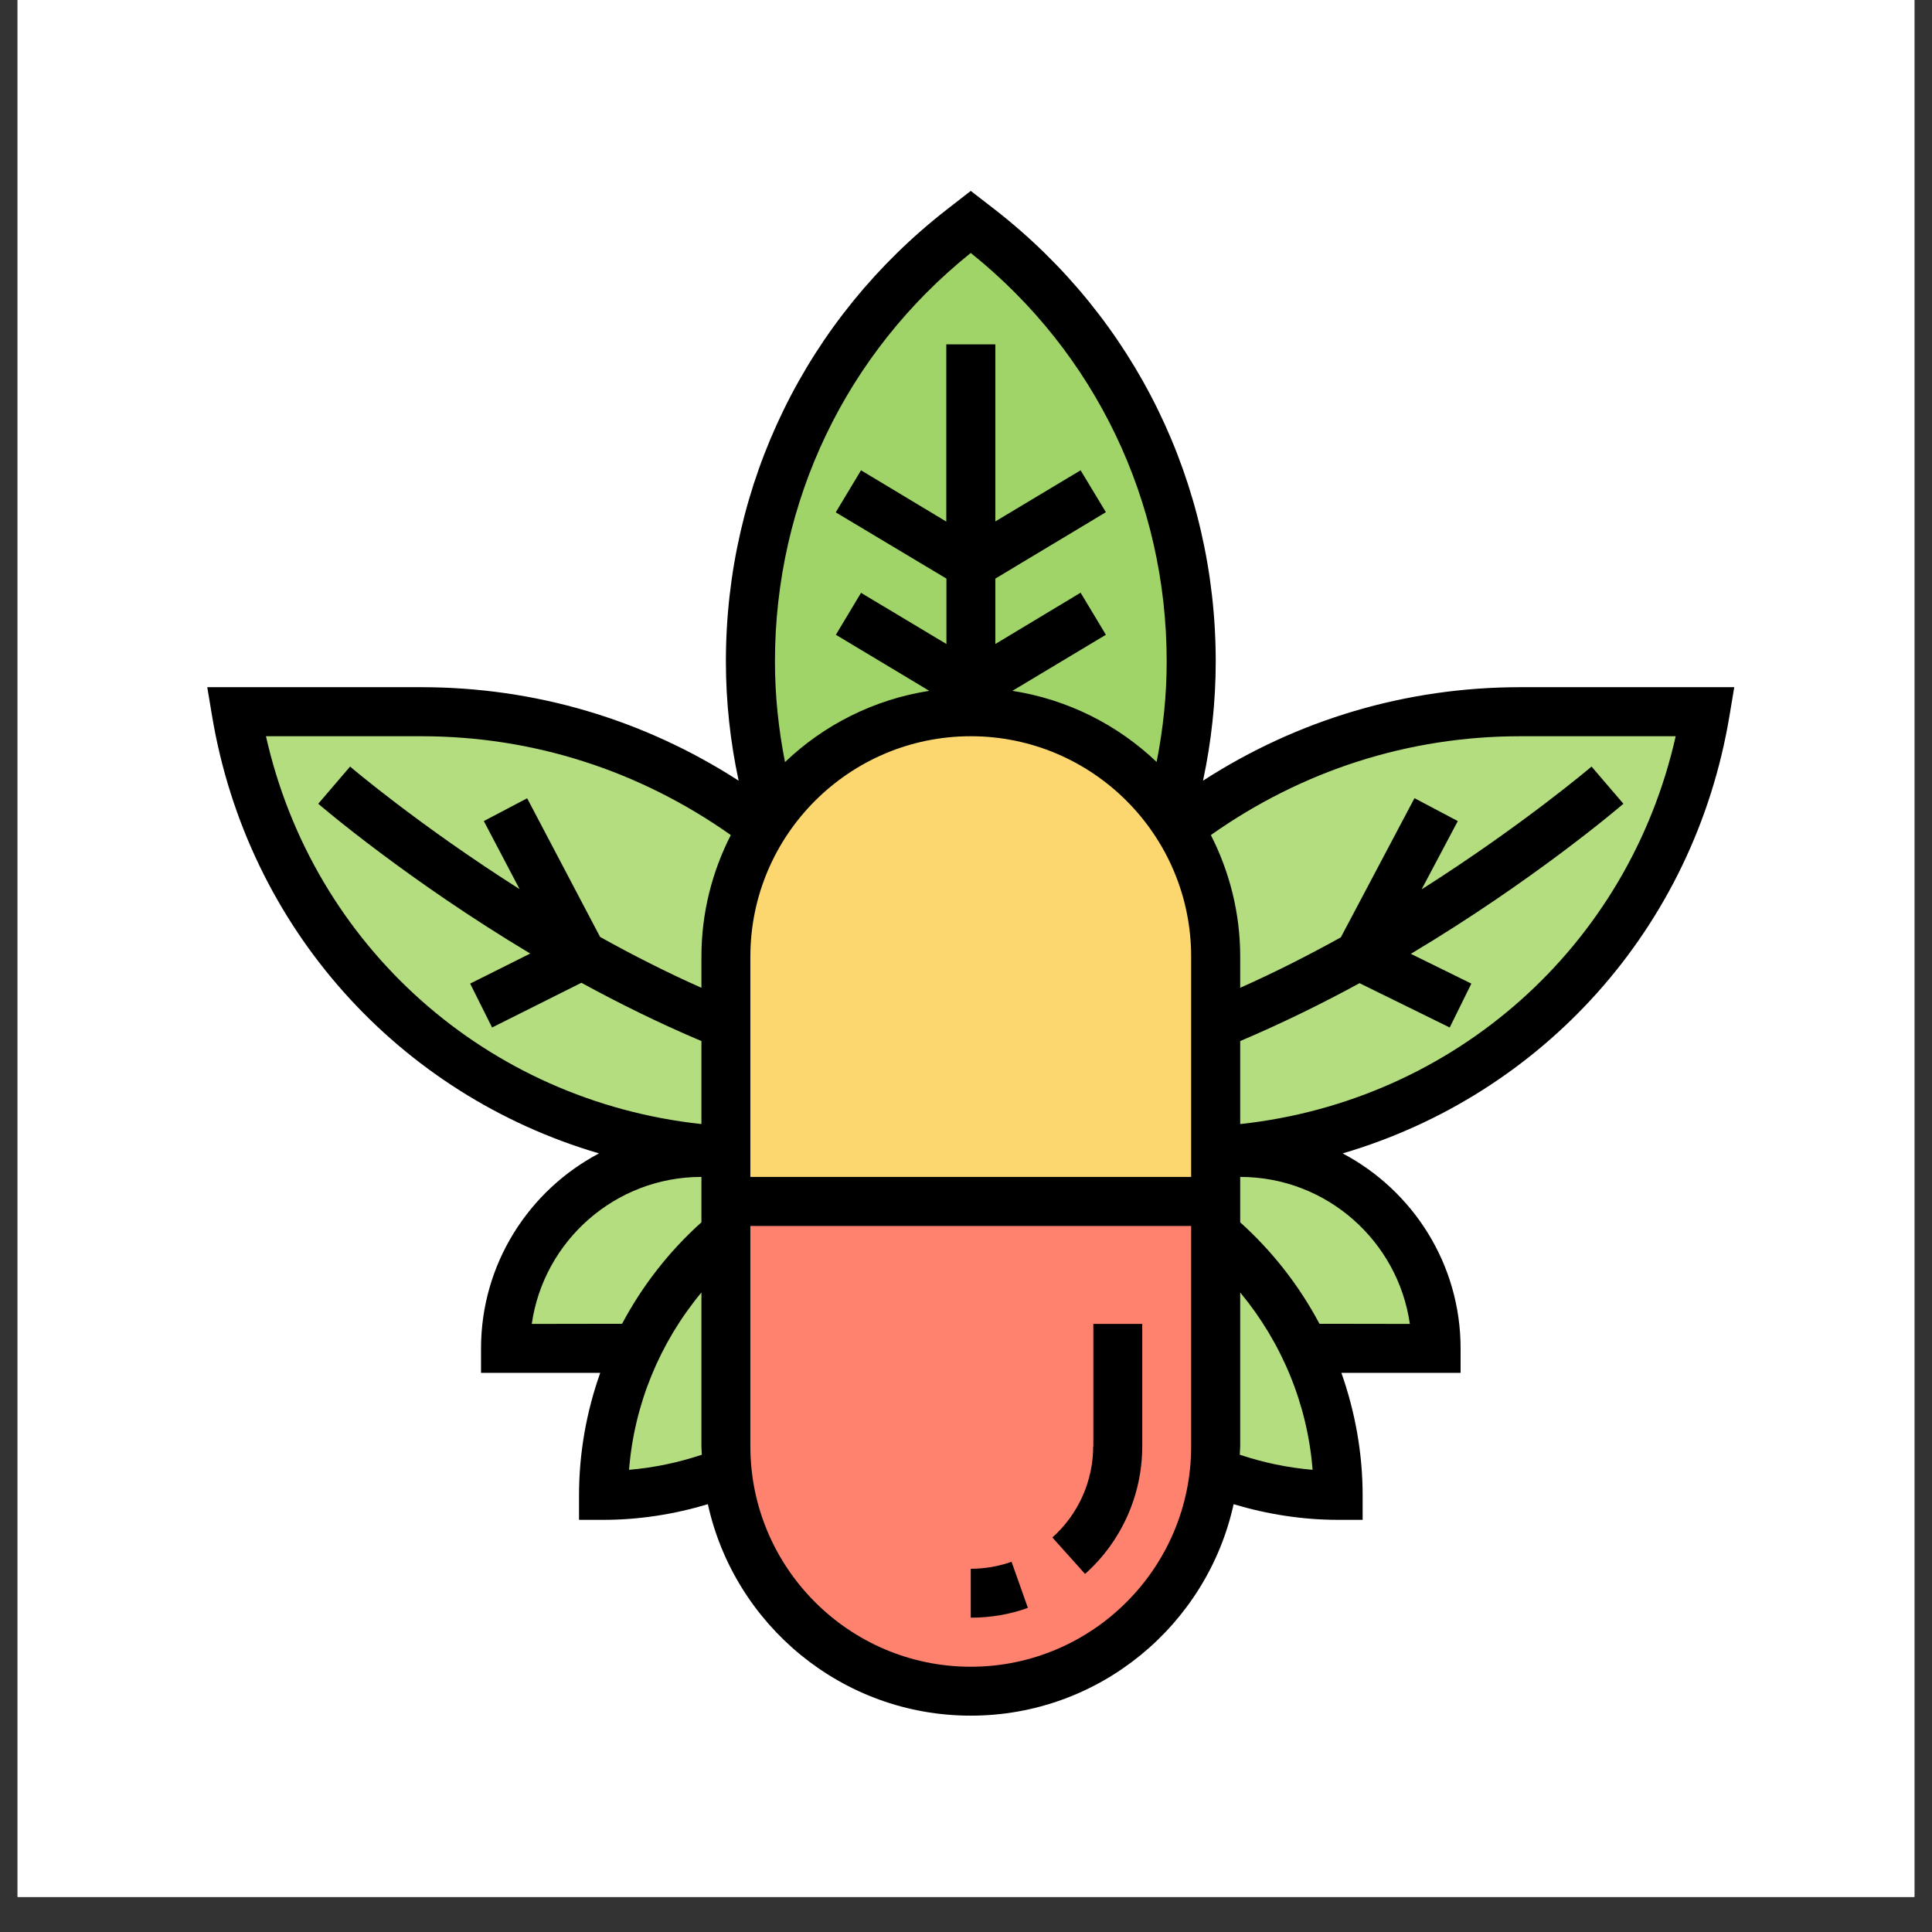
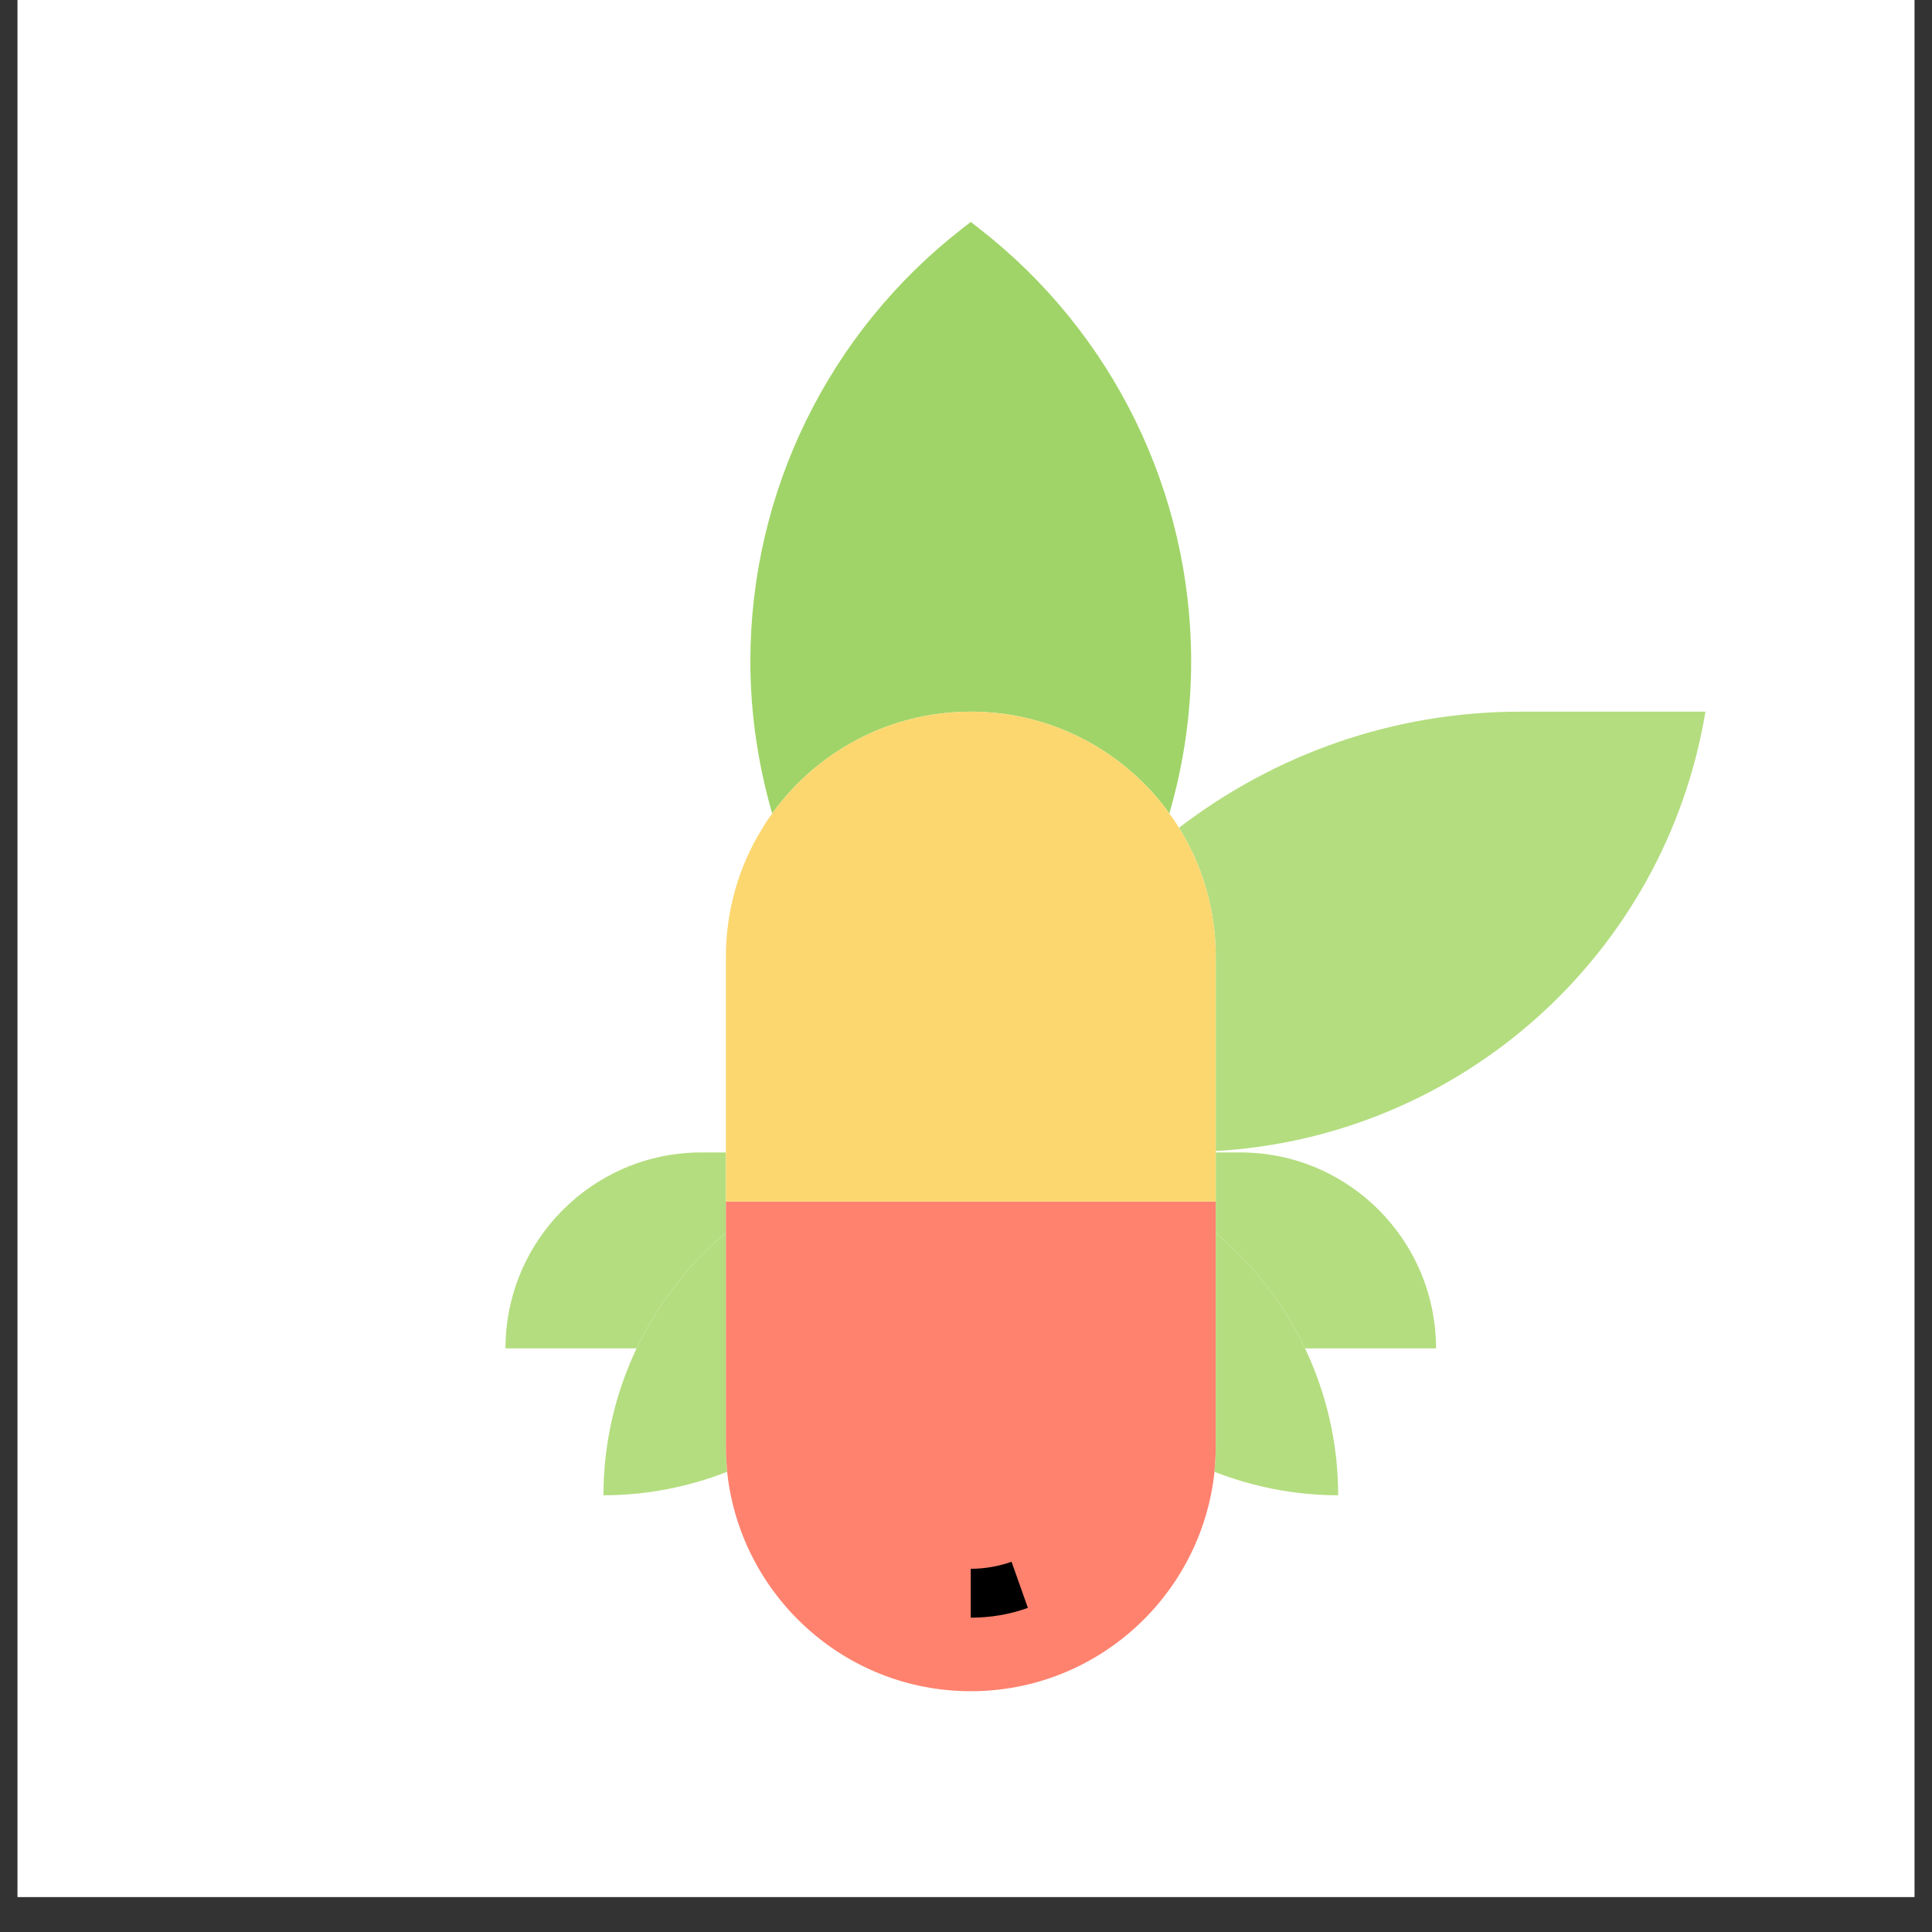
<svg xmlns="http://www.w3.org/2000/svg" width="72" viewBox="0 0 54 54" height="72" preserveAspectRatio="xMidYMid meet">
  <rect x="0" y="0" width="54" height="54" fill="#333333" stroke="none" />
  <defs>
    <clipPath id="3cfb509968">
      <path d="M 0.492 0 L 53.508 0 L 53.508 53.02 L 0.492 53.02 Z M 0.492 0 " clip-rule="nonzero" />
    </clipPath>
    <clipPath id="70acf19bcf">
-       <path d="M 5.793 5.301 L 48.5 5.301 L 48.5 48 L 5.793 48 Z M 5.793 5.301 " clip-rule="nonzero" />
-     </clipPath>
+       </clipPath>
  </defs>
  <g clip-path="url(#3cfb509968)">
    <path fill="#ffffff" d="M 0.492 0 L 53.508 0 L 53.508 53.02 L 0.492 53.02 Z M 0.492 0 " fill-opacity="1" fill-rule="nonzero" />
    <path fill="#ffffff" d="M 0.492 0 L 53.508 0 L 53.508 53.02 L 0.492 53.02 Z M 0.492 0 " fill-opacity="1" fill-rule="nonzero" />
  </g>
  <path fill="#a0d468" d="M 27.133 19.891 C 24.848 19.891 22.824 21.016 21.582 22.738 C 21.188 21.363 20.973 19.941 20.973 18.488 C 20.973 13.758 23.156 9.297 26.887 6.395 L 27.133 6.203 L 27.379 6.395 C 31.109 9.297 33.293 13.758 33.293 18.488 C 33.293 19.941 33.082 21.363 32.684 22.738 C 32.473 22.438 32.234 22.156 31.973 21.898 C 30.734 20.66 29.023 19.891 27.133 19.891 Z M 27.133 19.891 " fill-opacity="1" fill-rule="nonzero" />
-   <path fill="#b4dd7f" d="M 20.289 28.645 L 20.289 32.172 C 13.461 31.781 7.738 26.715 6.602 19.891 L 11.777 19.891 C 15.336 19.891 18.648 21.09 21.316 23.137 C 20.668 24.176 20.289 25.414 20.289 26.738 Z M 20.289 28.645 " fill-opacity="1" fill-rule="nonzero" />
  <path fill="#b4dd7f" d="M 42.492 19.891 L 47.668 19.891 C 46.531 26.715 40.809 31.781 33.98 32.172 L 33.98 26.738 C 33.98 25.414 33.602 24.176 32.953 23.137 C 35.621 21.09 38.934 19.891 42.492 19.891 Z M 42.492 19.891 " fill-opacity="1" fill-rule="nonzero" />
-   <path fill="#b4dd7f" d="M 34.664 32.211 C 37.688 32.211 40.137 34.664 40.137 37.688 L 36.676 37.688 C 36.613 37.688 36.547 37.688 36.477 37.688 C 35.883 36.441 35.027 35.34 33.98 34.457 L 33.98 32.211 Z M 34.664 32.211 " fill-opacity="1" fill-rule="nonzero" />
+   <path fill="#b4dd7f" d="M 34.664 32.211 C 37.688 32.211 40.137 34.664 40.137 37.688 C 36.613 37.688 36.547 37.688 36.477 37.688 C 35.883 36.441 35.027 35.34 33.98 34.457 L 33.98 32.211 Z M 34.664 32.211 " fill-opacity="1" fill-rule="nonzero" />
  <path fill="#b4dd7f" d="M 36.477 37.688 C 37.066 38.934 37.402 40.324 37.402 41.793 C 36.184 41.793 35.012 41.555 33.945 41.137 C 33.965 40.906 33.98 40.664 33.98 40.426 L 33.98 34.457 C 35.027 35.34 35.883 36.441 36.477 37.688 Z M 36.477 37.688 " fill-opacity="1" fill-rule="nonzero" />
  <path fill="#b4dd7f" d="M 20.289 40.426 C 20.289 40.664 20.305 40.906 20.324 41.137 C 19.258 41.555 18.086 41.793 16.867 41.793 C 16.867 40.324 17.203 38.934 17.793 37.688 C 18.387 36.441 19.242 35.34 20.289 34.457 Z M 20.289 40.426 " fill-opacity="1" fill-rule="nonzero" />
  <path fill="#b4dd7f" d="M 20.289 33.582 L 20.289 34.457 C 19.242 35.34 18.387 36.441 17.793 37.688 C 17.723 37.688 17.656 37.688 17.594 37.688 L 14.129 37.688 C 14.129 34.664 16.582 32.211 19.605 32.211 L 20.289 32.211 Z M 20.289 33.582 " fill-opacity="1" fill-rule="nonzero" />
  <path fill="#ff826e" d="M 33.98 34.457 L 33.98 40.426 C 33.98 40.664 33.965 40.906 33.945 41.137 C 33.582 44.578 30.672 47.27 27.133 47.27 C 23.598 47.27 20.688 44.578 20.324 41.137 C 20.305 40.906 20.289 40.664 20.289 40.426 L 20.289 33.582 L 33.98 33.582 Z M 33.98 34.457 " fill-opacity="1" fill-rule="nonzero" />
  <path fill="#fcd770" d="M 21.582 22.746 C 21.578 22.738 21.578 22.738 21.582 22.738 C 22.824 21.016 24.848 19.891 27.133 19.891 C 29.023 19.891 30.734 20.66 31.973 21.898 C 32.234 22.156 32.473 22.438 32.684 22.738 C 32.691 22.738 32.691 22.738 32.684 22.746 C 32.789 22.871 32.871 23 32.953 23.137 C 33.602 24.176 33.98 25.414 33.98 26.738 L 33.98 33.582 L 20.289 33.582 L 20.289 26.738 C 20.289 25.414 20.668 24.176 21.316 23.137 C 21.398 23 21.48 22.871 21.582 22.746 Z M 21.582 22.746 " fill-opacity="1" fill-rule="nonzero" />
  <g clip-path="url(#70acf19bcf)">
    <path fill="#000000" d="M 42.492 19.207 C 39.316 19.207 36.277 20.109 33.625 21.82 C 33.859 20.723 33.98 19.605 33.98 18.488 C 33.98 13.512 31.727 8.906 27.801 5.852 L 27.133 5.336 L 26.469 5.852 C 22.543 8.906 20.289 13.512 20.289 18.488 C 20.289 19.605 20.41 20.723 20.645 21.82 C 17.992 20.109 14.953 19.207 11.777 19.207 L 5.793 19.207 L 5.926 20.004 C 6.918 25.953 11.168 30.602 16.742 32.238 C 14.785 33.27 13.445 35.324 13.445 37.688 L 13.445 38.371 L 16.777 38.371 C 16.391 39.457 16.184 40.613 16.184 41.793 L 16.184 42.48 L 16.867 42.48 C 17.855 42.48 18.832 42.328 19.785 42.043 C 20.527 45.418 23.539 47.953 27.133 47.953 C 30.73 47.953 33.738 45.418 34.48 42.043 C 35.434 42.328 36.414 42.48 37.398 42.48 L 38.086 42.48 L 38.086 41.793 C 38.086 40.613 37.875 39.457 37.492 38.371 L 40.824 38.371 L 40.824 37.688 C 40.824 35.324 39.484 33.27 37.527 32.238 C 43.098 30.602 47.352 25.953 48.34 20.004 L 48.473 19.207 Z M 20.973 26.738 C 20.973 23.34 23.738 20.578 27.133 20.578 C 30.531 20.578 33.293 23.34 33.293 26.738 L 33.293 32.895 L 20.973 32.895 Z M 27.133 7.07 C 30.617 9.863 32.609 14.012 32.609 18.488 C 32.609 19.43 32.512 20.367 32.328 21.297 C 31.242 20.262 29.848 19.551 28.297 19.309 L 30.91 17.742 L 30.203 16.566 L 27.82 18 L 27.82 16.172 L 30.91 14.316 L 30.203 13.145 L 27.82 14.574 L 27.82 9.625 L 26.449 9.625 L 26.449 14.578 L 24.066 13.145 L 23.359 14.32 L 26.453 16.172 L 26.453 18 L 24.066 16.57 L 23.363 17.742 L 25.973 19.309 C 24.422 19.551 23.027 20.262 21.941 21.301 C 21.758 20.371 21.66 19.43 21.66 18.488 C 21.66 14.012 23.652 9.863 27.133 7.07 Z M 7.434 20.578 L 11.777 20.578 C 14.898 20.578 17.871 21.535 20.426 23.34 C 19.906 24.359 19.605 25.512 19.605 26.738 L 19.605 27.609 C 18.621 27.172 17.672 26.688 16.773 26.188 L 14.734 22.312 L 13.523 22.949 L 14.523 24.852 C 11.723 23.074 9.816 21.453 9.785 21.426 L 8.895 22.465 C 9.035 22.586 11.422 24.617 14.82 26.652 L 13.141 27.492 L 13.754 28.719 L 16.25 27.469 C 17.309 28.047 18.438 28.605 19.605 29.098 L 19.605 31.418 C 13.609 30.77 8.754 26.449 7.434 20.578 Z M 14.863 37.004 C 15.195 34.684 17.195 32.895 19.605 32.895 L 19.605 34.164 C 18.691 34.984 17.949 35.945 17.387 37 Z M 17.582 41.082 C 17.727 39.25 18.441 37.527 19.605 36.125 L 19.605 40.426 C 19.605 40.504 19.613 40.582 19.617 40.66 C 18.949 40.883 18.27 41.023 17.582 41.082 Z M 27.133 46.586 C 23.738 46.586 20.973 43.82 20.973 40.426 L 20.973 34.266 L 33.293 34.266 L 33.293 40.426 C 33.293 43.82 30.531 46.586 27.133 46.586 Z M 34.652 40.66 C 34.652 40.582 34.664 40.504 34.664 40.426 L 34.664 36.125 C 35.828 37.527 36.543 39.25 36.688 41.082 C 36 41.023 35.316 40.883 34.652 40.66 Z M 39.406 37.004 L 36.879 37 C 36.32 35.945 35.574 34.984 34.664 34.164 L 34.664 32.895 C 37.074 32.895 39.074 34.684 39.406 37.004 Z M 34.664 31.418 L 34.664 29.098 C 35.824 28.605 36.945 28.055 38 27.48 L 40.52 28.719 L 41.125 27.492 L 39.434 26.66 C 42.84 24.625 45.23 22.59 45.375 22.465 L 44.484 21.426 C 44.453 21.453 42.539 23.078 39.734 24.859 L 40.746 22.949 L 39.535 22.309 L 37.477 26.199 C 36.582 26.695 35.637 27.176 34.664 27.609 L 34.664 26.738 C 34.664 25.512 34.363 24.359 33.844 23.34 C 36.398 21.535 39.371 20.578 42.492 20.578 L 46.836 20.578 C 45.516 26.449 40.656 30.77 34.664 31.418 Z M 34.664 31.418 " fill-opacity="1" fill-rule="nonzero" />
  </g>
  <path fill="#000000" d="M 27.133 43.848 L 27.133 45.215 C 27.68 45.215 28.219 45.125 28.73 44.941 L 28.273 43.652 C 27.91 43.781 27.523 43.848 27.133 43.848 Z M 27.133 43.848 " fill-opacity="1" fill-rule="nonzero" />
-   <path fill="#000000" d="M 30.555 40.426 C 30.555 41.395 30.141 42.324 29.414 42.973 L 30.328 43.992 C 31.344 43.086 31.926 41.785 31.926 40.426 L 31.926 37.004 L 30.559 37.004 L 30.559 40.426 Z M 30.555 40.426 " fill-opacity="1" fill-rule="nonzero" />
</svg>